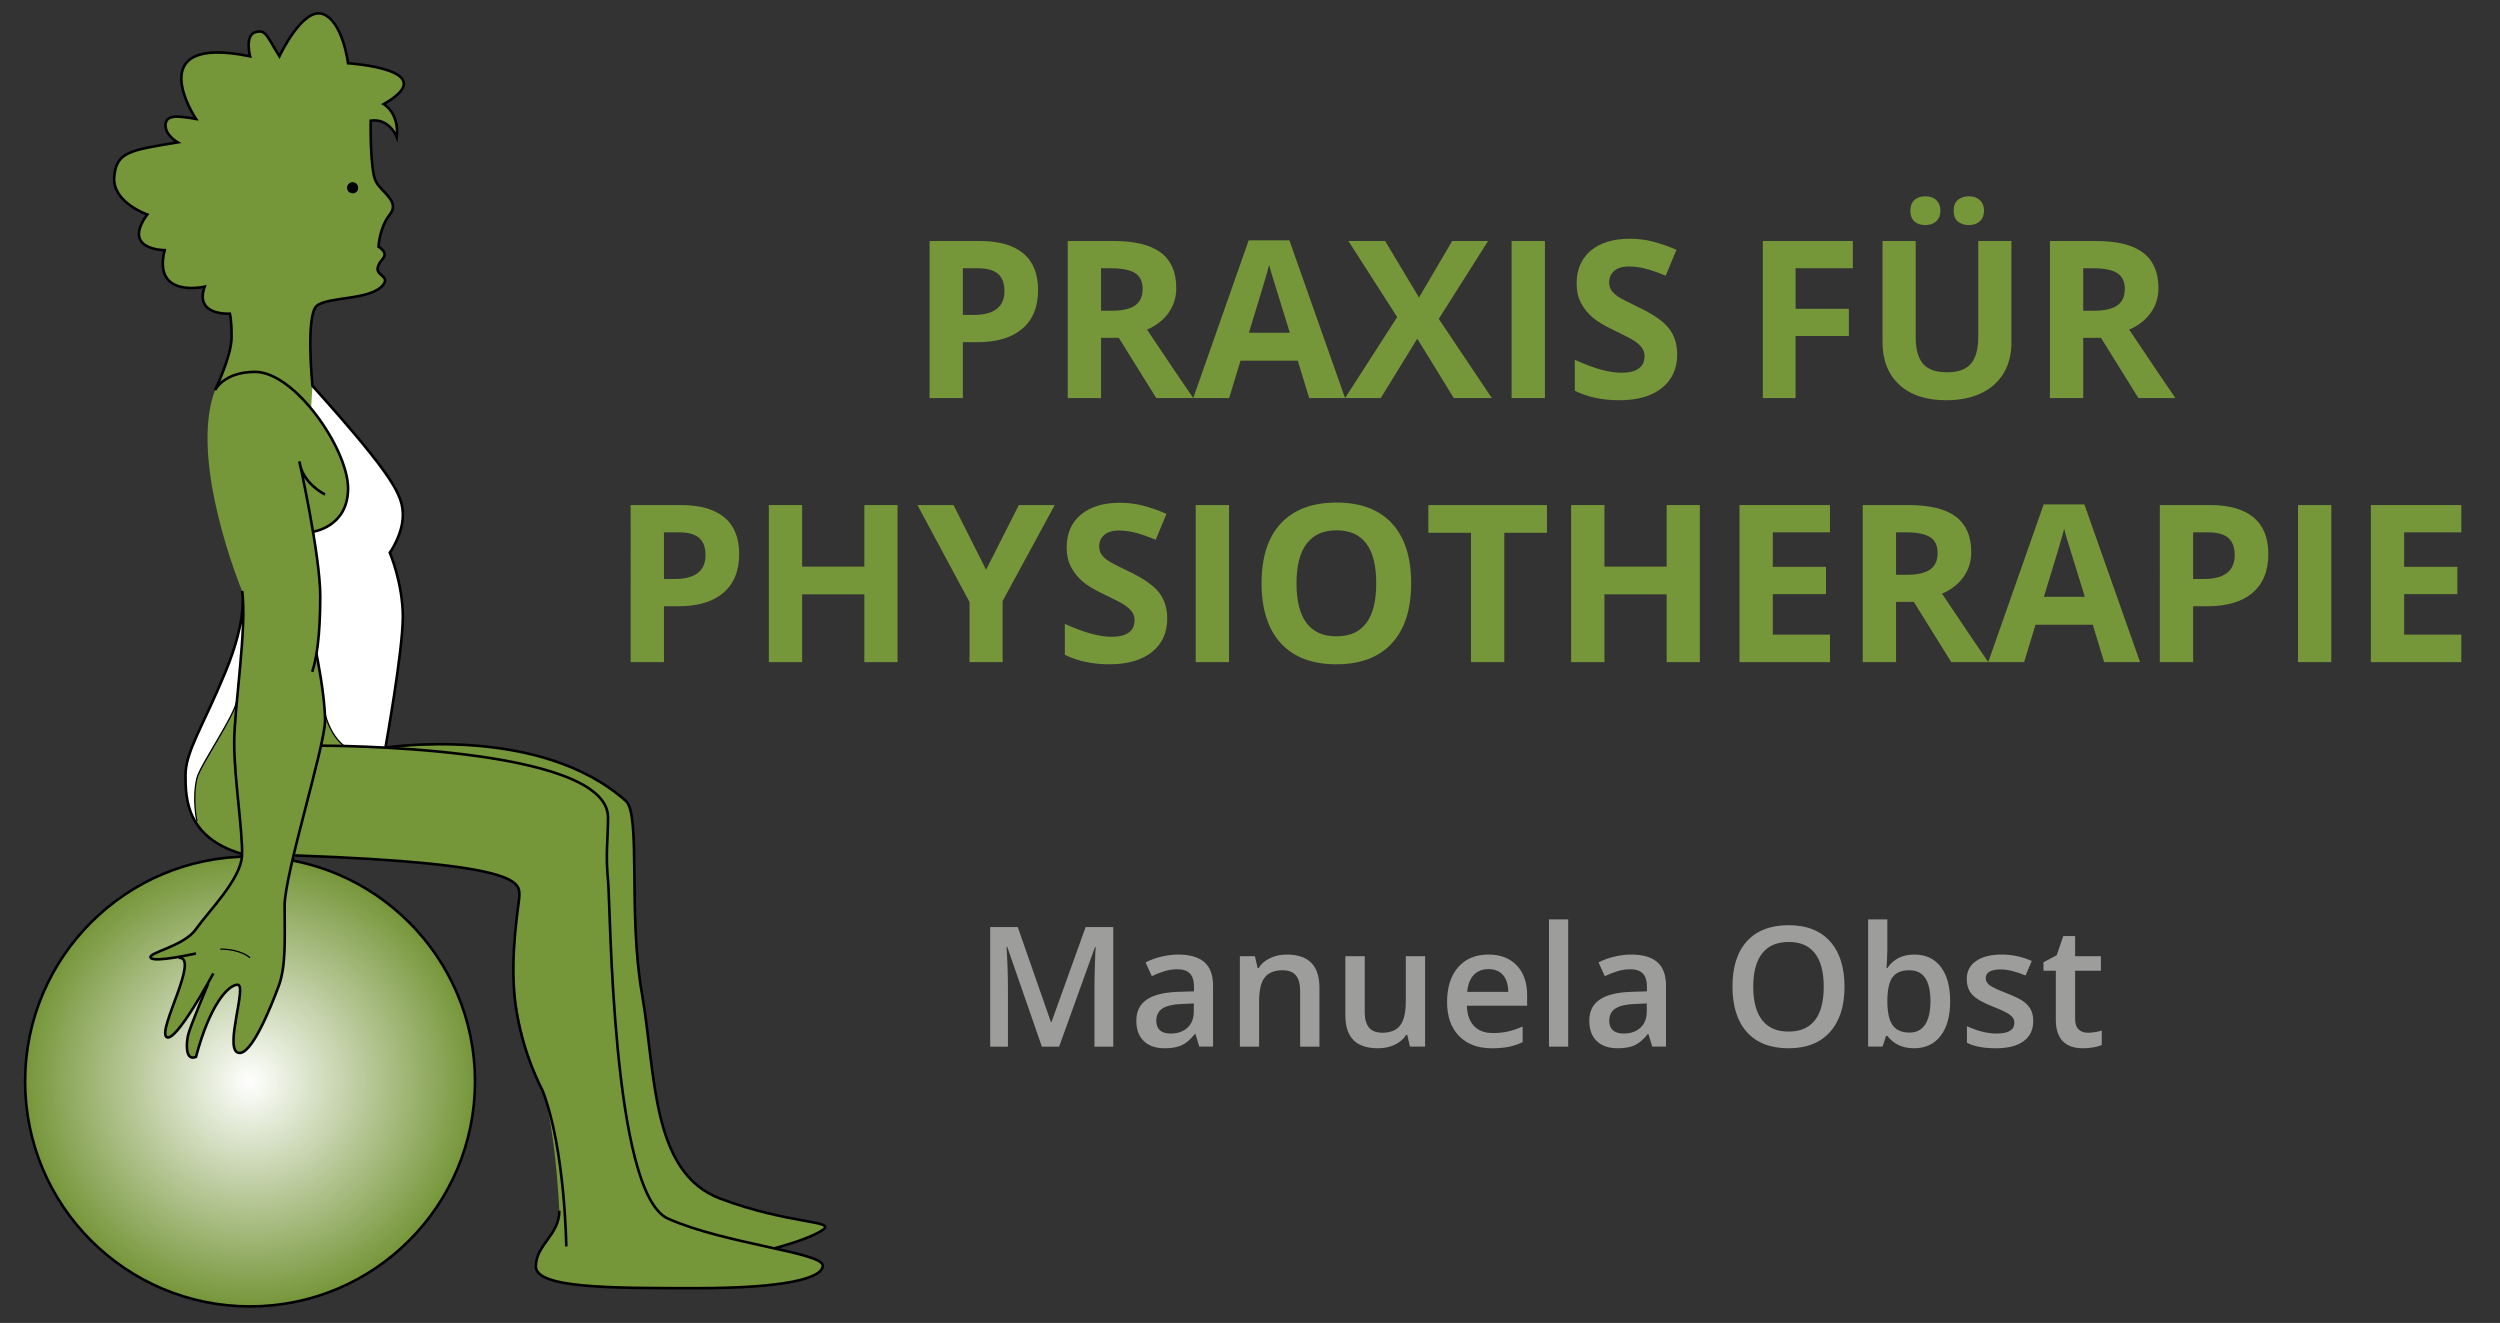
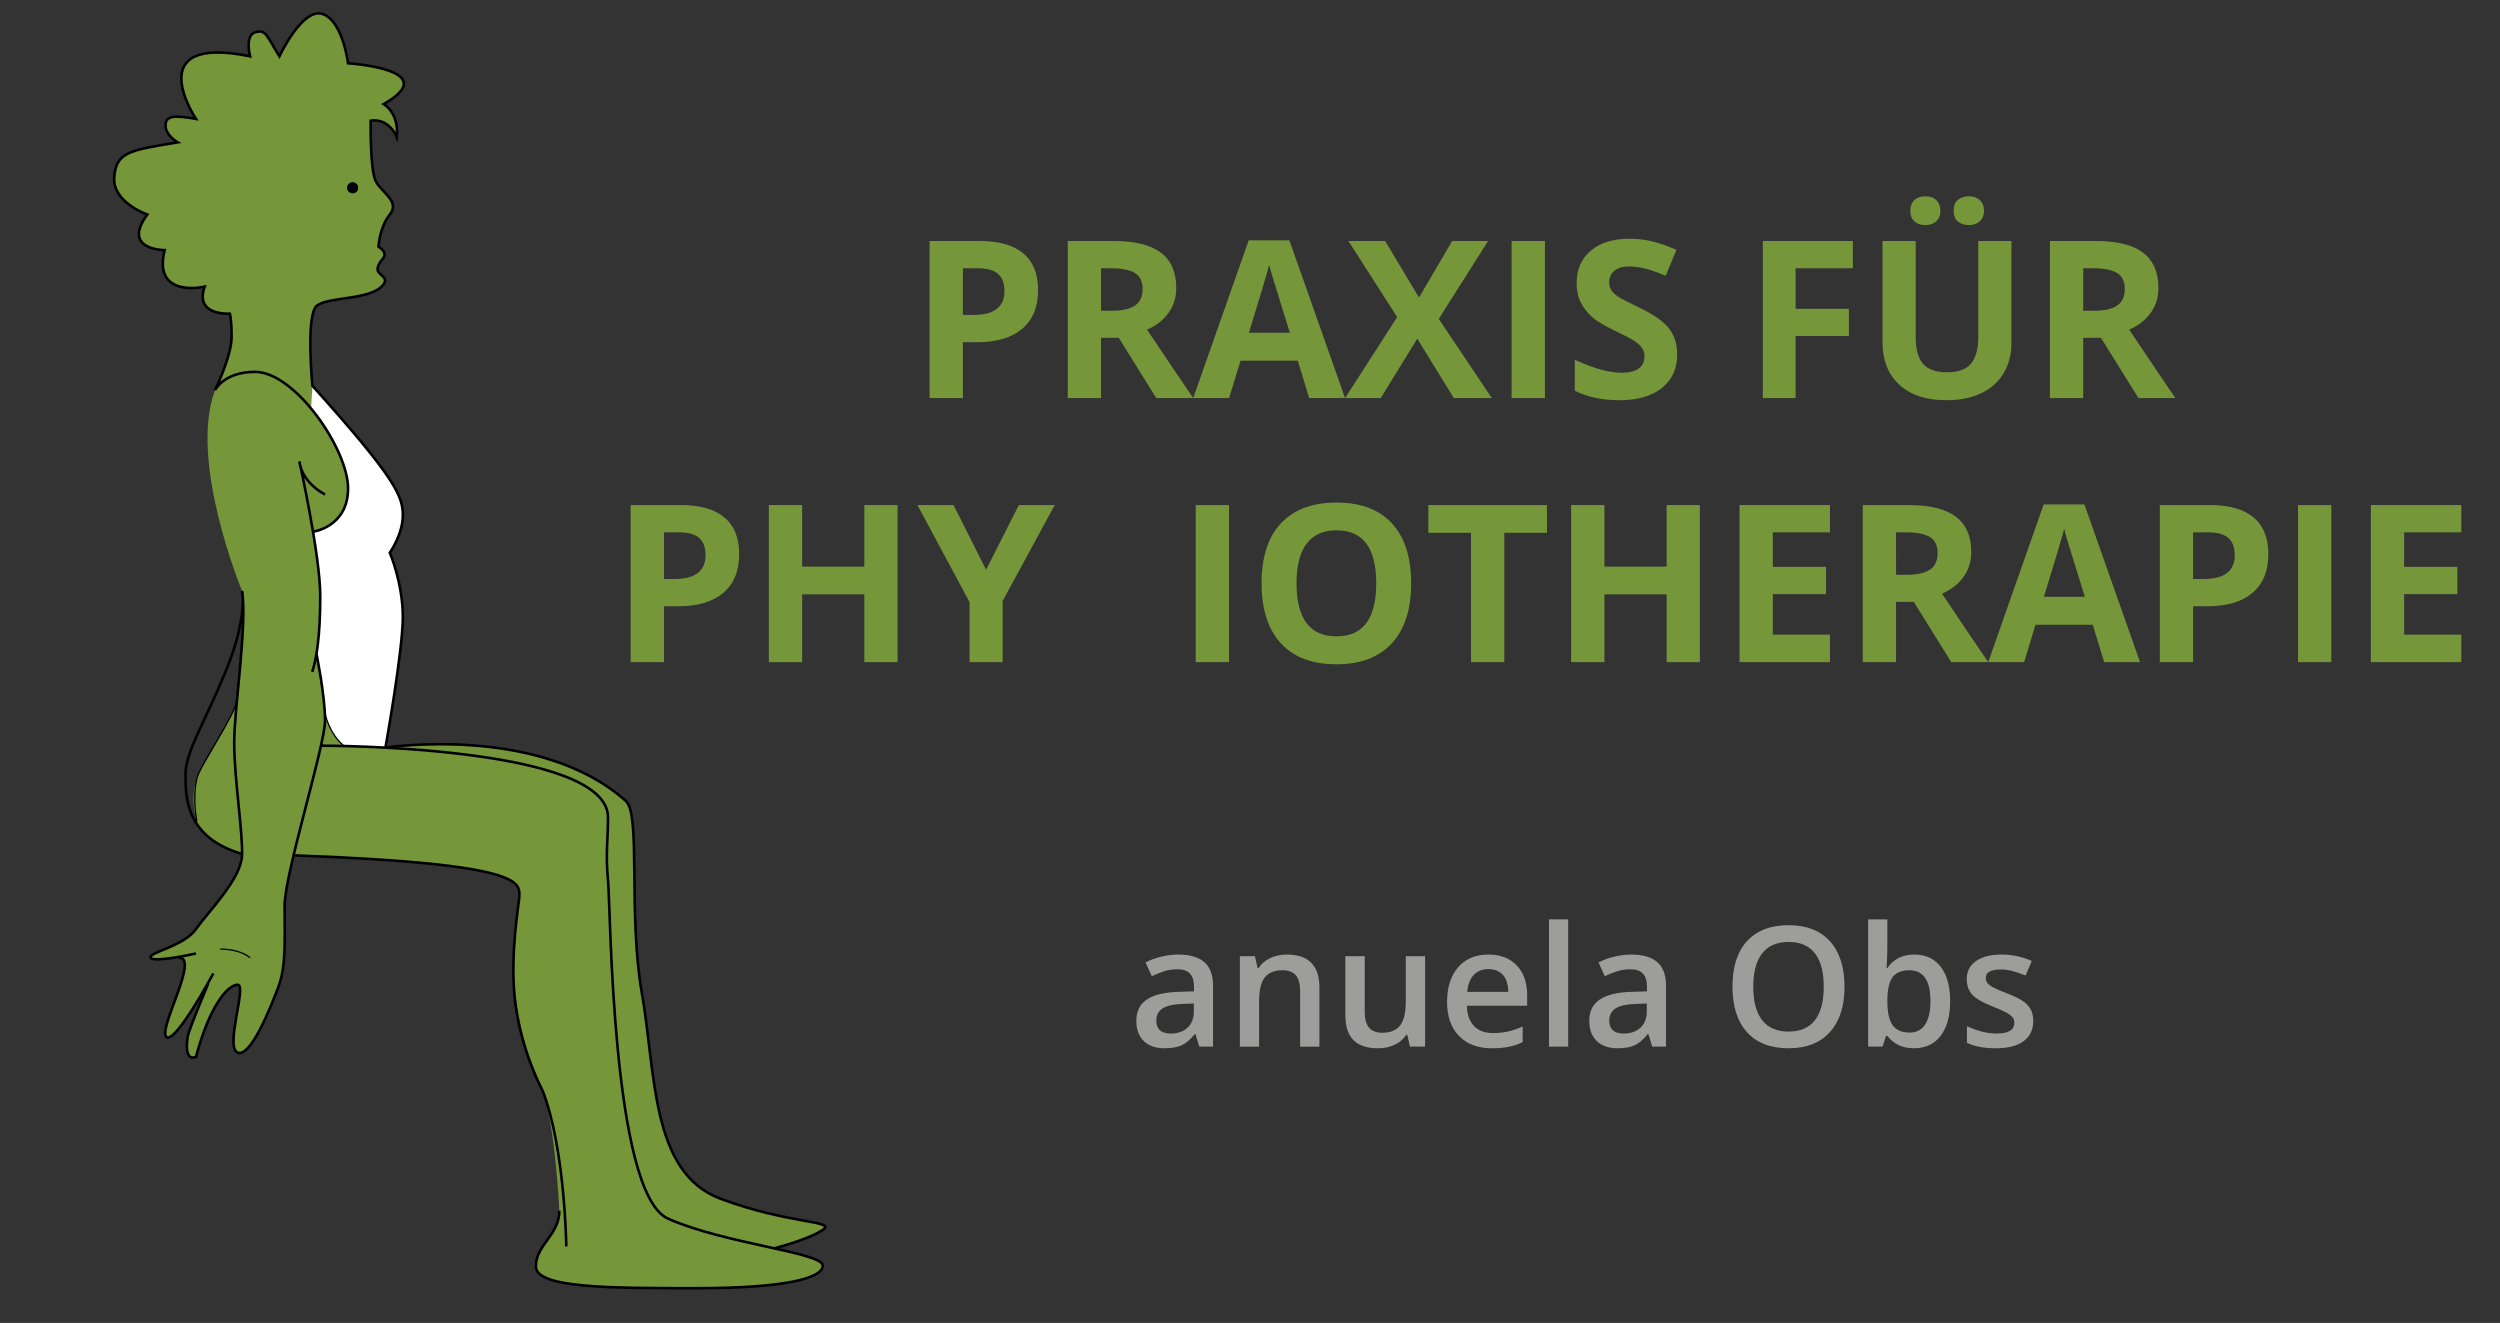
<svg xmlns="http://www.w3.org/2000/svg" version="1.1" id="Ebene_1" x="0px" y="0px" width="480px" height="254px" viewBox="0 0 480 254" enable-background="new 0 0 480 254" xml:space="preserve">
  <rect x="0" y="0" width="480" height="254" fill="#333333" stroke="none" />
  <g>
    <radialGradient id="SVGID_1_" cx="47.973" cy="45.573" r="43.189" gradientTransform="matrix(1 0 0 -1 0.04 253.215)" gradientUnits="userSpaceOnUse">
      <stop offset="0" style="stop-color:#FFFFFF" />
      <stop offset="1" style="stop-color:#76963A" />
    </radialGradient>
-     <circle fill="url(#SVGID_1_)" stroke="#000000" stroke-width="0.5" stroke-miterlimit="10" cx="48.013" cy="207.642" r="43.189" />
    <path fill="#76963A" d="M148.65,239.68c0,0,6.646-1.701,9.318-3.539c2.672-1.834-6.346-1.002-19.696-6.009   c-13.352-5.008-12.35-24.2-15.022-39.391c-2.672-15.191-0.169-34.359-3.091-36.96c-16.606-14.784-46.921-9.984-46.921-9.984   l0.767,1.252l-8.008-1.877c-2.84-2.335-3.587-6.177-3.587-6.177l-6.635,7.054l47.32,17.776l11.768,55.082l14.897,24.659   L148.65,239.68" />
    <path fill="#76963A" d="M59.941,78.693c-3.361-4.138-7.43-7.293-10.97-7.293c-6.024,0-7.68,3.505-7.68,3.505   s3.173-6.507,3.173-10.182c0-3.672-0.333-4.506-0.333-4.506s-6.842,0.499-4.839-5.175c0,0-10.016,2.335-7.68-7.01   c0,0-8.344,0.002-3.336-6.842c0,0-6.729-2.348-6.345-7.179c0.383-4.832,2.945-5.157,12.185-6.676c0,0-2.417-1.361-2.335-3.339   c0.083-1.977,2.085-1.793,5.841-1.167c0,0-10.935-16.358,10.39-12.018c0,0-1.044-4.005,0.989-4.62   c2.035-0.615,2.202,0.679,4.644,4.62c0,0,4.424-9.43,8.297-8.123c3.873,1.306,4.886,9.459,4.886,9.459s18.532,1.166,6.846,7.844   c0,0,3.004,1.67,2.504,6.343c0,0-1.334-3.671-5.007-3.17c0,0-0.169,9.514,1.001,11.684c1.169,2.168,4.675,3.84,2.672,6.343   c-2.003,2.504-2.171,6.175-2.171,6.175s1.17,0.667,1.17,1.502s-1.174,1.334-1.339,2.67c-0.163,1.336,2.188,1.521,1.17,3.005   c-2.172,3.172-10.68,2.339-12.851,4.174c-2.171,1.834-0.837,15.354-0.837,15.354L59.941,78.693z" />
    <path fill="#76963A" d="M41.292,74.905c0,0,1.655-3.505,7.68-3.505c7.679,0,17.858,14.853,17.858,22.365   c0,7.511-6.842,8.347-6.842,8.347s1.502,9.301,1.502,12.352c0,4.473-0.246,7.805-0.603,10.276l-0.125,0.808   c0,0,1.647,7.945,1.647,12.785s-7.761,29.38-7.761,35.553s0.333,11.517-1.17,15.522c-1.502,4.006-5.341,13.684-7.844,12.683   c-2.504-1.001,1.835-13.019,0-13.019c-1.834,0-5.339,3.841-8.011,13.855c0,0-5.927,2.672,3.336-16.023   c0,0-7.347,13.684-9.013,12.182s6.514-15.52,2.34-15.186l-1.167,0.015c-1.951,0.294-3.868,0.446-4.178-0.022   c-0.664-0.994,6.345-2.16,8.682-5.5c2.335-3.342,8.677-9.612,8.844-14.153c0.168-4.542-1.502-14.812-1.502-21.61   s2.527-22.491,1.515-29.166C46.479,113.462,36.112,88.509,41.292,74.905z" />
    <path fill="#76963A" d="M45.501,134.413c-0.379,2.973-6.858,12.593-7.694,15.019c-1.687,4.883,0.363,9.318,0.363,9.318   c1.581,2.109,4.147,3.986,8.306,5.208l10.174,0.282c44.233,1.587,43.064,5.304,43.064,7.808c0,2.503-0.668,4.175-0.668,4.175   s-2.676,16.104,4.507,31.42c3.015,6.436,3.841,24.83,3.841,24.83c0,4.672-4.507,6.51-4.507,10.68   c0,4.178,14.184,4.175,30.877,4.175c16.692,0,24.204-1.835,24.204-4.341c0-2.502-18.864-4.174-29.712-9.012   c-10.848-4.846-11.016-60.007-11.517-65.015s0-7.761,0-12.017c0-13.885-55.109-13.771-55.109-13.771L45.501,134.413z" />
-     <path fill="#FFFFFF" d="M45.572,133.654c0.676-7.183,1.588-15.715,0.908-20.191c0,0,1.161,5.007-3.18,15.521   c-4.343,10.515-7.681,15.314-7.681,19.841c0,2.7,0.067,6.438,2.376,9.687l-0.188-0.818c0,0-0.936-4.256,0-8.262   c0.583-2.5,7.315-12.045,7.694-15.019L45.572,133.654z" />
    <path fill="#FFFFFF" d="M59.729,78.431c4.033,4.877,7.1,11.212,7.1,15.333c0,7.511-6.842,8.347-6.842,8.347l0.297,1.109   c0.677,4.19,1.205,8.391,1.205,11.243c0,4.777-0.282,8.254-0.681,10.772l-0.047,0.313c0,0,1.127,5.437,1.514,10.054l0.133,1.394   c0,0,0.748,3.842,3.587,6.177l8.008,0.375c0,0,3.341-18.569,3.341-25.078c0-6.51-2.5-12.353-2.5-12.353s2.5-3.503,2.5-7.177   c0-3.674-1.334-7.012-17.358-24.87L59.729,78.431z" />
    <circle cx="67.708" cy="36.057" r="1.043" />
    <path fill="none" stroke="#000000" stroke-width="0.5" stroke-miterlimit="10" d="M61.63,143.172c0,0,55.109-0.113,55.109,13.771   c0,4.256-0.501,7.01,0,12.017c0.501,5.007,0.668,60.169,11.517,65.015c10.848,4.838,29.712,6.51,29.712,9.012   c0,2.506-7.511,4.341-24.204,4.341c-16.693,0-30.877,0.003-30.877-4.175c0-4.17,4.507-6.008,4.507-10.68" />
    <path fill="none" stroke="#000000" stroke-width="0.5" stroke-miterlimit="10" d="M108.727,239.313c0,0-0.218-18.728-4.558-29.949" />
    <path fill="none" stroke="#000000" stroke-width="0.5" stroke-miterlimit="10" d="M104.169,209.363c0,0-3.944-7.081-5.227-16.715   c-1.166-9.397,0.771-19.287,0.771-20.602c0-2.504,1.169-6.221-43.064-7.808" />
    <path fill="none" stroke="#000000" stroke-width="0.5" stroke-miterlimit="10" d="M74.004,143.547c0,0,29.548-4.55,46.154,10.234   c2.922,2.602,0.418,21.77,3.091,36.96s1.67,34.383,15.022,39.391c13.351,5.007,22.368,4.175,19.696,6.009   c-2.671,1.838-9.318,3.538-9.318,3.538" />
    <path fill="none" stroke="#000000" stroke-width="0.5" stroke-miterlimit="10" d="M74.004,143.547c0,0,3.341-18.569,3.341-25.078   c0-6.51-2.5-12.353-2.5-12.353s2.5-3.503,2.5-7.177s-1.334-7.012-17.358-24.87c0,0-1.334-13.52,0.837-15.354   c2.171-1.835,10.679-1.002,12.851-4.174c1.018-1.484-1.333-1.669-1.17-3.005c0.165-1.336,1.339-1.835,1.339-2.67   c0-0.834-1.17-1.502-1.17-1.502s0.168-3.671,2.171-6.175c2.003-2.503-1.503-4.175-2.672-6.343   c-1.17-2.169-1.001-11.684-1.001-11.684c3.673-0.5,5.007,3.17,5.007,3.17c0.5-4.672-2.504-6.343-2.504-6.343   c11.686-6.678-6.846-7.844-6.846-7.844s-1.013-8.153-4.886-9.459c-3.873-1.307-8.297,8.123-8.297,8.123   c-2.442-3.94-2.609-5.234-4.644-4.62c-2.034,0.614-0.989,4.62-0.989,4.62c-21.325-4.34-10.39,12.018-10.39,12.018   c-3.756-0.626-5.758-0.81-5.841,1.167c-0.083,1.978,2.335,3.339,2.335,3.339c-9.24,1.519-11.802,1.844-12.185,6.676   c-0.384,4.831,6.345,7.179,6.345,7.179c-5.008,6.844,3.336,6.842,3.336,6.842c-2.336,9.346,7.68,7.01,7.68,7.01   c-2.003,5.674,4.839,5.175,4.839,5.175s0.333,0.834,0.333,4.506c0,3.674-3.173,10.182-3.173,10.182s1.655-3.505,7.68-3.505   c7.679,0,17.858,14.853,17.858,22.365c0,7.511-6.842,8.347-6.842,8.347" />
    <path fill="none" stroke="#000000" stroke-width="0.5" stroke-miterlimit="10" d="M62.409,94.934c0,0-4.381-2.087-4.925-6.342   c0,0,4.006,18.026,4.006,25.872c0,7.845-0.755,12.184-1.545,14.521" />
    <path fill="none" stroke="#000000" stroke-width="0.5" stroke-miterlimit="10" d="M40.959,186.904c0,0-7.347,13.684-9.013,12.182   s6.514-15.52,2.34-15.186" />
    <path fill="none" stroke="#000000" stroke-width="0.5" stroke-miterlimit="10" d="M37.623,183.063c0,0-8.016,1.828-8.682,0.83   c-0.664-0.994,6.345-2.16,8.682-5.5c2.335-3.341,8.677-9.611,8.844-14.152c0.168-4.542-1.502-14.811-1.502-21.61   c0-6.799,2.527-22.491,1.515-29.166c0,0,1.161,5.007-3.18,15.522c-4.343,10.514-7.681,15.313-7.681,19.84   c0,4.529,0.188,11.998,10.857,15.132" />
    <path fill="none" stroke="#000000" stroke-width="0.25" stroke-miterlimit="10" d="M48.013,183.893c0,0-1.709-1.664-5.715-1.664" />
    <path fill="none" stroke="#000000" stroke-width="0.25" stroke-miterlimit="10" d="M62.409,136.995c0,0,0.748,3.842,3.587,6.177" />
    <path fill="none" stroke="#000000" stroke-width="0.25" stroke-miterlimit="10" d="M37.807,157.693c0,0-0.936-4.256,0-8.262   c0.583-2.5,7.315-12.046,7.694-15.02" />
    <circle cx="67.708" cy="36.057" r="1.043" />
    <path fill="none" stroke="#000000" stroke-width="0.5" stroke-miterlimit="10" d="M39.955,188.891c0,0-3.46,8.246-3.829,9.793   c-0.369,1.545-0.615,5.103,1.496,4.244c2.672-10.015,6.177-13.855,8.011-13.855c1.835,0-2.504,12.017,0,13.019   c2.503,1.001,6.342-8.676,7.844-12.683c1.502-4.006,1.17-9.35,1.17-15.522c0-6.172,7.761-30.713,7.761-35.553   s-1.647-12.785-1.647-12.785" />
  </g>
  <g>
    <path fill="#76963A" d="M199.312,55.678c0,3.246-1.015,5.728-3.043,7.447c-2.029,1.72-4.914,2.579-8.654,2.579h-2.744v10.728   h-6.395v-30.16h9.634c3.658,0,6.44,0.787,8.345,2.362S199.312,52.556,199.312,55.678z M184.871,60.464h2.104   c1.967,0,3.438-0.388,4.415-1.165c0.976-0.777,1.464-1.909,1.464-3.394c0-1.499-0.409-2.606-1.228-3.321   c-0.818-0.715-2.101-1.073-3.847-1.073h-2.909V60.464z" />
    <path fill="#76963A" d="M211.401,64.858v11.574h-6.395v-30.16h8.788c4.098,0,7.131,0.746,9.098,2.238   c1.967,1.492,2.95,3.758,2.95,6.797c0,1.774-0.488,3.353-1.465,4.734c-0.977,1.382-2.359,2.465-4.146,3.25   c4.539,6.78,7.496,11.161,8.871,13.141h-7.097l-7.2-11.574H211.401z M211.401,59.659h2.063c2.022,0,3.514-0.336,4.477-1.01   c0.962-0.674,1.444-1.733,1.444-3.177c0-1.43-0.492-2.448-1.475-3.054c-0.983-0.604-2.506-0.907-4.569-0.907h-1.939V59.659z" />
    <path fill="#76963A" d="M251.362,76.432l-2.187-7.179h-10.994l-2.188,7.179h-6.894l10.648-30.285h7.819l10.685,30.285H251.362z    M247.649,63.889c-2.021-6.505-3.16-10.184-3.413-11.037c-0.255-0.853-0.438-1.527-0.549-2.022   c-0.451,1.761-1.752,6.113-3.898,13.059H247.649z" />
    <path fill="#76963A" d="M286.433,76.432h-7.303l-7.014-11.408l-7.014,11.408h-6.85l10.006-15.555l-9.366-14.605h7.056l6.498,10.851   l6.374-10.851h6.892l-9.47,14.956L286.433,76.432z" />
    <path fill="#76963A" d="M290.229,76.432v-30.16h6.396v30.16H290.229z" />
    <path fill="#76963A" d="M322.019,68.056c0,2.723-0.979,4.869-2.939,6.437c-1.959,1.567-4.687,2.352-8.179,2.352   c-3.219,0-6.065-0.605-8.541-1.815v-5.941c2.035,0.908,3.758,1.547,5.167,1.918c1.411,0.372,2.699,0.557,3.869,0.557   c1.402,0,2.479-0.268,3.228-0.804c0.75-0.537,1.125-1.334,1.125-2.394c0-0.591-0.165-1.117-0.495-1.578   c-0.33-0.461-0.815-0.905-1.454-1.331c-0.641-0.426-1.943-1.106-3.909-2.042c-1.844-0.867-3.226-1.698-4.147-2.496   c-0.921-0.797-1.657-1.726-2.207-2.785c-0.551-1.059-0.825-2.297-0.825-3.714c0-2.667,0.904-4.765,2.713-6.292   c1.808-1.527,4.309-2.29,7.498-2.29c1.569,0,3.064,0.186,4.488,0.557c1.423,0.372,2.911,0.894,4.466,1.568l-2.063,4.972   c-1.609-0.66-2.939-1.121-3.992-1.382c-1.053-0.261-2.087-0.392-3.104-0.392c-1.211,0-2.139,0.282-2.785,0.846   s-0.97,1.299-0.97,2.207c0,0.564,0.131,1.056,0.392,1.475c0.261,0.42,0.678,0.825,1.248,1.217s1.922,1.097,4.054,2.115   c2.819,1.348,4.751,2.699,5.797,4.053S322.019,66.089,322.019,68.056z" />
    <path fill="#76963A" d="M344.753,76.432h-6.292v-30.16h17.288v5.24h-10.996v7.777h10.232v5.219h-10.232V76.432z" />
    <path fill="#76963A" d="M386.197,46.271v19.516c0,2.228-0.498,4.18-1.495,5.858s-2.438,2.964-4.321,3.857   c-1.885,0.894-4.113,1.341-6.685,1.341c-3.879,0-6.891-0.994-9.036-2.981c-2.145-1.987-3.218-4.707-3.218-8.159V46.271h6.374   v18.463c0,2.325,0.468,4.03,1.403,5.116s2.482,1.629,4.642,1.629c2.091,0,3.607-0.546,4.549-1.64   c0.941-1.094,1.413-2.809,1.413-5.147V46.271H386.197z M366.785,40.474c0-0.894,0.258-1.582,0.773-2.063   c0.517-0.482,1.215-0.722,2.094-0.722c0.908,0,1.62,0.255,2.136,0.763c0.517,0.509,0.773,1.183,0.773,2.021   c0,0.826-0.261,1.489-0.783,1.991c-0.523,0.502-1.231,0.752-2.126,0.752c-0.879,0-1.577-0.241-2.094-0.722   C367.043,42.015,366.785,41.341,366.785,40.474z M375.1,40.474c0-0.962,0.278-1.667,0.835-2.115c0.557-0.446,1.248-0.67,2.073-0.67   c0.894,0,1.606,0.247,2.135,0.743c0.529,0.495,0.795,1.176,0.795,2.042c0,0.839-0.269,1.506-0.805,2.001   c-0.537,0.496-1.245,0.743-2.125,0.743c-0.825,0-1.517-0.223-2.073-0.67C375.378,42.101,375.1,41.41,375.1,40.474z" />
    <path fill="#76963A" d="M399.977,64.858v11.574h-6.395v-30.16h8.788c4.098,0,7.131,0.746,9.099,2.238   c1.966,1.492,2.949,3.758,2.949,6.797c0,1.774-0.488,3.353-1.465,4.734c-0.977,1.382-2.358,2.465-4.146,3.25   c4.539,6.78,7.495,11.161,8.871,13.141h-7.097l-7.199-11.574H399.977z M399.977,59.659h2.063c2.021,0,3.515-0.336,4.477-1.01   c0.964-0.674,1.444-1.733,1.444-3.177c0-1.43-0.492-2.448-1.475-3.054c-0.983-0.604-2.507-0.907-4.569-0.907h-1.94V59.659z" />
    <path fill="#76963A" d="M141.921,106.377c0,3.246-1.015,5.729-3.043,7.447c-2.028,1.719-4.913,2.579-8.654,2.579h-2.744v10.728   h-6.395V96.97h9.634c3.658,0,6.439,0.787,8.345,2.362C140.968,100.907,141.921,103.255,141.921,106.377z M127.48,111.163h2.104   c1.967,0,3.438-0.389,4.415-1.166s1.465-1.909,1.465-3.394c0-1.499-0.409-2.606-1.228-3.321c-0.818-0.715-2.101-1.073-3.848-1.073   h-2.908V111.163z" />
    <path fill="#76963A" d="M172.329,127.13h-6.375v-13.017H154.01v13.017h-6.395V96.97h6.395v11.821h11.944V96.97h6.375V127.13z" />
    <path fill="#76963A" d="M189.327,109.389l6.292-12.418h6.89l-10.005,18.422v11.738h-6.354v-11.532L176.146,96.97h6.931   L189.327,109.389z" />
-     <path fill="#76963A" d="M224.108,118.754c0,2.723-0.979,4.869-2.939,6.437c-1.96,1.567-4.687,2.352-8.18,2.352   c-3.218,0-6.065-0.605-8.541-1.815v-5.941c2.036,0.908,3.758,1.547,5.168,1.918s2.699,0.557,3.868,0.557   c1.402,0,2.479-0.268,3.229-0.805c0.749-0.536,1.124-1.334,1.124-2.393c0-0.591-0.165-1.117-0.495-1.578   c-0.33-0.461-0.815-0.905-1.455-1.331c-0.639-0.426-1.942-1.106-3.909-2.042c-1.843-0.867-3.226-1.699-4.147-2.497   c-0.921-0.797-1.657-1.726-2.207-2.785c-0.551-1.059-0.826-2.297-0.826-3.714c0-2.667,0.905-4.765,2.713-6.292   s4.308-2.29,7.499-2.29c1.567,0,3.063,0.186,4.486,0.557s2.912,0.894,4.466,1.568l-2.063,4.972c-1.609-0.66-2.94-1.121-3.992-1.382   c-1.052-0.261-2.087-0.392-3.105-0.392c-1.21,0-2.138,0.282-2.785,0.846s-0.969,1.299-0.969,2.207c0,0.564,0.13,1.056,0.392,1.475   c0.261,0.42,0.677,0.826,1.248,1.217s1.922,1.097,4.054,2.115c2.819,1.348,4.751,2.699,5.797,4.053   C223.585,115.127,224.108,116.788,224.108,118.754z" />
    <path fill="#76963A" d="M229.576,127.13V96.97h6.398v30.16H229.576z" />
    <path fill="#76963A" d="M270.941,112.009c0,4.992-1.237,8.83-3.713,11.511c-2.477,2.682-6.024,4.023-10.646,4.023   s-8.169-1.341-10.645-4.023c-2.476-2.682-3.713-6.532-3.713-11.553c0-5.02,1.241-8.853,3.723-11.501   c2.482-2.647,6.042-3.971,10.677-3.971s8.179,1.334,10.634,4.002C269.714,103.166,270.941,107.003,270.941,112.009z    M248.93,112.009c0,3.37,0.64,5.907,1.919,7.612c1.278,1.705,3.19,2.558,5.734,2.558c5.104,0,7.654-3.389,7.654-10.17   c0-6.794-2.538-10.191-7.612-10.191c-2.545,0-4.463,0.856-5.756,2.568S248.93,108.64,248.93,112.009z" />
    <path fill="#76963A" d="M288.826,127.13h-6.396v-24.838h-8.189V96.97h22.775v5.322h-8.19V127.13z" />
    <path fill="#76963A" d="M326.372,127.13h-6.375v-13.017h-11.944v13.017h-6.395V96.97h6.395v11.821h11.944V96.97h6.375V127.13z" />
    <path fill="#76963A" d="M351.355,127.13h-17.371V96.97h17.371v5.24H340.38v6.622h10.212v5.24H340.38v7.777h10.976V127.13z" />
    <path fill="#76963A" d="M364.041,115.557v11.574h-6.395V96.97h8.788c4.098,0,7.131,0.746,9.099,2.238   c1.966,1.492,2.949,3.758,2.949,6.797c0,1.774-0.489,3.352-1.465,4.734c-0.977,1.382-2.358,2.465-4.146,3.25   c4.539,6.78,7.495,11.161,8.87,13.141h-7.096l-7.199-11.574H364.041z M364.041,110.358h2.063c2.021,0,3.515-0.337,4.477-1.011   c0.963-0.674,1.444-1.733,1.444-3.177c0-1.43-0.492-2.448-1.475-3.054c-0.984-0.604-2.508-0.907-4.569-0.907h-1.94V110.358z" />
    <path fill="#76963A" d="M404.001,127.13l-2.187-7.179h-10.996l-2.188,7.179h-6.89l10.645-30.285h7.819l10.687,30.285H404.001z    M400.287,114.587c-2.021-6.505-3.159-10.184-3.413-11.037c-0.256-0.853-0.438-1.526-0.548-2.022   c-0.453,1.761-1.753,6.114-3.898,13.059H400.287z" />
    <path fill="#76963A" d="M435.523,106.377c0,3.246-1.015,5.729-3.044,7.447c-2.028,1.719-4.913,2.579-8.653,2.579h-2.744v10.728   h-6.395V96.97h9.634c3.658,0,6.439,0.787,8.345,2.362C434.57,100.907,435.523,103.255,435.523,106.377z M421.082,111.163h2.105   c1.966,0,3.438-0.389,4.414-1.166s1.465-1.909,1.465-3.394c0-1.499-0.409-2.606-1.228-3.321c-0.819-0.715-2.101-1.073-3.848-1.073   h-2.909V111.163z" />
    <path fill="#76963A" d="M441.216,127.13V96.97h6.396v30.16H441.216z" />
    <path fill="#76963A" d="M472.573,127.13h-17.37V96.97h17.37v5.24h-10.976v6.622h10.213v5.24h-10.213v7.777h10.976V127.13z" />
  </g>
  <g>
-     <path fill="#9D9D9C" d="M200.04,200.954l-6.657-19.171h-0.125c0.178,2.848,0.267,5.517,0.267,8.008v11.163h-3.407v-22.955h5.291   l6.375,18.261h0.094l6.563-18.261h5.307v22.955h-3.611v-11.352c0-1.142,0.028-2.628,0.086-4.46   c0.058-1.831,0.107-2.941,0.149-3.328h-0.126l-6.893,19.14H200.04z" />
    <path fill="#9D9D9C" d="M230.265,200.954l-0.738-2.418h-0.125c-0.839,1.057-1.68,1.777-2.528,2.158   c-0.848,0.383-1.938,0.574-3.266,0.574c-1.707,0-3.039-0.461-3.996-1.382c-0.958-0.921-1.437-2.225-1.437-3.91   c0-1.789,0.665-3.14,1.994-4.051s3.355-1.408,6.077-1.491l2.999-0.095v-0.926c0-1.109-0.258-1.939-0.777-2.488   c-0.519-0.55-1.321-0.824-2.41-0.824c-0.89,0-1.743,0.13-2.56,0.392c-0.816,0.262-1.602,0.57-2.355,0.927l-1.193-2.638   c0.942-0.492,1.973-0.866,3.093-1.122c1.121-0.257,2.177-0.386,3.171-0.386c2.209,0,3.876,0.482,5.003,1.444   c1.125,0.964,1.689,2.477,1.689,4.538v11.697H230.265z M224.769,198.442c1.339,0,2.416-0.375,3.227-1.123   c0.812-0.749,1.216-1.798,1.216-3.148v-1.507l-2.228,0.094c-1.738,0.063-3.002,0.354-3.792,0.872   c-0.791,0.519-1.185,1.311-1.185,2.379c0,0.774,0.229,1.373,0.69,1.797S223.848,198.442,224.769,198.442z" />
    <path fill="#9D9D9C" d="M253.331,200.954h-3.706v-10.677c0-1.34-0.27-2.34-0.808-2.999c-0.539-0.659-1.396-0.989-2.567-0.989   c-1.56,0-2.7,0.462-3.423,1.383c-0.722,0.921-1.083,2.465-1.083,4.631v8.651h-3.69v-17.365h2.889l0.519,2.276h0.188   c0.523-0.826,1.267-1.465,2.229-1.915s2.03-0.676,3.203-0.676c4.166,0,6.249,2.12,6.249,6.359V200.954z" />
    <path fill="#9D9D9C" d="M270.711,200.954l-0.518-2.276h-0.188c-0.513,0.806-1.243,1.438-2.189,1.899   c-0.948,0.46-2.029,0.691-3.243,0.691c-2.104,0-3.675-0.523-4.71-1.57c-1.036-1.047-1.554-2.633-1.554-4.758v-11.352h3.721v10.708   c0,1.329,0.271,2.326,0.815,2.991c0.544,0.664,1.398,0.997,2.56,0.997c1.55,0,2.688-0.463,3.414-1.39   c0.729-0.927,1.093-2.479,1.093-4.655v-8.651h3.705v17.365H270.711z" />
    <path fill="#9D9D9C" d="M286.459,201.269c-2.699,0-4.812-0.787-6.335-2.363c-1.521-1.576-2.284-3.744-2.284-6.509   c0-2.836,0.708-5.065,2.12-6.688c1.412-1.623,3.354-2.435,5.825-2.435c2.292,0,4.103,0.697,5.433,2.089   c1.329,1.392,1.994,3.307,1.994,5.747v1.993H281.64c0.053,1.686,0.508,2.98,1.366,3.887c0.857,0.905,2.066,1.357,3.627,1.357   c1.026,0,1.98-0.097,2.866-0.29c0.885-0.194,1.833-0.516,2.849-0.966v2.998c-0.899,0.43-1.812,0.734-2.732,0.911   C288.694,201.18,287.644,201.269,286.459,201.269z M285.785,186.069c-1.172,0-2.111,0.372-2.817,1.115   c-0.708,0.743-1.129,1.826-1.266,3.25h7.883c-0.022-1.434-0.367-2.52-1.037-3.258C287.879,186.438,286.958,186.069,285.785,186.069   z" />
    <path fill="#9D9D9C" d="M301.093,200.954h-3.688v-24.431h3.688V200.954z" />
    <path fill="#9D9D9C" d="M317.234,200.954l-0.738-2.418h-0.126c-0.838,1.057-1.68,1.777-2.527,2.158   c-0.848,0.383-1.938,0.574-3.266,0.574c-1.708,0-3.039-0.461-3.996-1.382c-0.959-0.921-1.437-2.225-1.437-3.91   c0-1.789,0.664-3.14,1.993-4.051c1.33-0.911,3.354-1.408,6.076-1.491l2.999-0.095v-0.926c0-1.109-0.259-1.939-0.777-2.488   c-0.518-0.55-1.321-0.824-2.409-0.824c-0.891,0-1.743,0.13-2.56,0.392s-1.602,0.57-2.355,0.927l-1.193-2.638   c0.941-0.492,1.974-0.866,3.093-1.122c1.121-0.257,2.177-0.386,3.173-0.386c2.208,0,3.874,0.482,5,1.444   c1.125,0.964,1.688,2.477,1.688,4.538v11.697H317.234z M311.737,198.442c1.341,0,2.416-0.375,3.228-1.123   c0.812-0.749,1.217-1.798,1.217-3.148v-1.507l-2.229,0.094c-1.737,0.063-3.002,0.354-3.791,0.872   c-0.791,0.519-1.187,1.311-1.187,2.379c0,0.774,0.23,1.373,0.691,1.797S310.816,198.442,311.737,198.442z" />
    <path fill="#9D9D9C" d="M354.146,189.445c0,3.736-0.935,6.641-2.803,8.714c-1.868,2.072-4.515,3.109-7.937,3.109   c-3.465,0-6.126-1.028-7.984-3.085c-1.857-2.058-2.787-4.98-2.787-8.77s0.934-6.699,2.804-8.729   c1.868-2.031,4.534-3.047,7.998-3.047c3.412,0,6.051,1.032,7.914,3.094C353.215,182.794,354.146,185.698,354.146,189.445z    M336.624,189.445c0,2.827,0.57,4.969,1.712,6.43c1.141,1.46,2.83,2.19,5.071,2.19c2.229,0,3.911-0.723,5.047-2.167   c1.136-1.445,1.705-3.596,1.705-6.453c0-2.815-0.563-4.951-1.689-6.406c-1.124-1.454-2.802-2.183-5.032-2.183   c-2.25,0-3.947,0.729-5.094,2.183C337.196,184.494,336.624,186.63,336.624,189.445z" />
    <path fill="#9D9D9C" d="M367.555,183.274c2.167,0,3.854,0.785,5.063,2.355c1.209,1.569,1.813,3.774,1.813,6.61   c0,2.848-0.612,5.063-1.837,6.649c-1.226,1.586-2.926,2.379-5.103,2.379c-2.198,0-3.904-0.791-5.118-2.371h-0.251l-0.677,2.057   h-2.763v-24.431h3.69v5.81c0,0.43-0.021,1.067-0.063,1.915c-0.041,0.848-0.073,1.388-0.094,1.617h0.157   C363.546,184.139,365.272,183.274,367.555,183.274z M366.598,186.289c-1.486,0-2.558,0.438-3.211,1.312   c-0.655,0.874-0.992,2.337-1.013,4.388v0.252c0,2.113,0.334,3.645,1.005,4.592c0.669,0.947,1.763,1.422,3.28,1.422   c1.31,0,2.302-0.519,2.976-1.555c0.676-1.037,1.013-2.532,1.013-4.49C370.647,188.263,369.298,186.289,366.598,186.289z" />
    <path fill="#9D9D9C" d="M390.384,196.009c0,1.695-0.617,2.996-1.853,3.901s-3.004,1.358-5.307,1.358   c-2.313,0-4.172-0.351-5.574-1.053v-3.187c2.042,0.941,3.941,1.413,5.7,1.413c2.271,0,3.406-0.686,3.406-2.057   c0-0.44-0.126-0.807-0.377-1.1s-0.664-0.597-1.24-0.91c-0.575-0.314-1.377-0.67-2.401-1.068c-2-0.773-3.352-1.549-4.06-2.323   c-0.707-0.774-1.059-1.779-1.059-3.015c0-1.486,0.599-2.641,1.797-3.462c1.199-0.822,2.828-1.233,4.891-1.233   c2.042,0,3.974,0.414,5.794,1.241l-1.193,2.779c-1.874-0.775-3.449-1.162-4.726-1.162c-1.946,0-2.92,0.555-2.92,1.663   c0,0.545,0.254,1.006,0.761,1.383c0.508,0.376,1.613,0.895,3.32,1.554c1.435,0.556,2.476,1.063,3.125,1.523   c0.648,0.461,1.131,0.992,1.444,1.593C390.227,194.451,390.384,195.171,390.384,196.009z" />
-     <path fill="#9D9D9C" d="M400.841,198.285c0.899,0,1.8-0.142,2.7-0.424v2.778c-0.407,0.179-0.934,0.327-1.578,0.448   c-0.645,0.12-1.312,0.181-2.002,0.181c-3.496,0-5.244-1.842-5.244-5.527v-9.357h-2.37v-1.633l2.544-1.351l1.255-3.674h2.277v3.862   h4.946v2.795h-4.946v9.295c0,0.89,0.222,1.547,0.668,1.971C399.534,198.073,400.119,198.285,400.841,198.285z" />
  </g>
</svg>